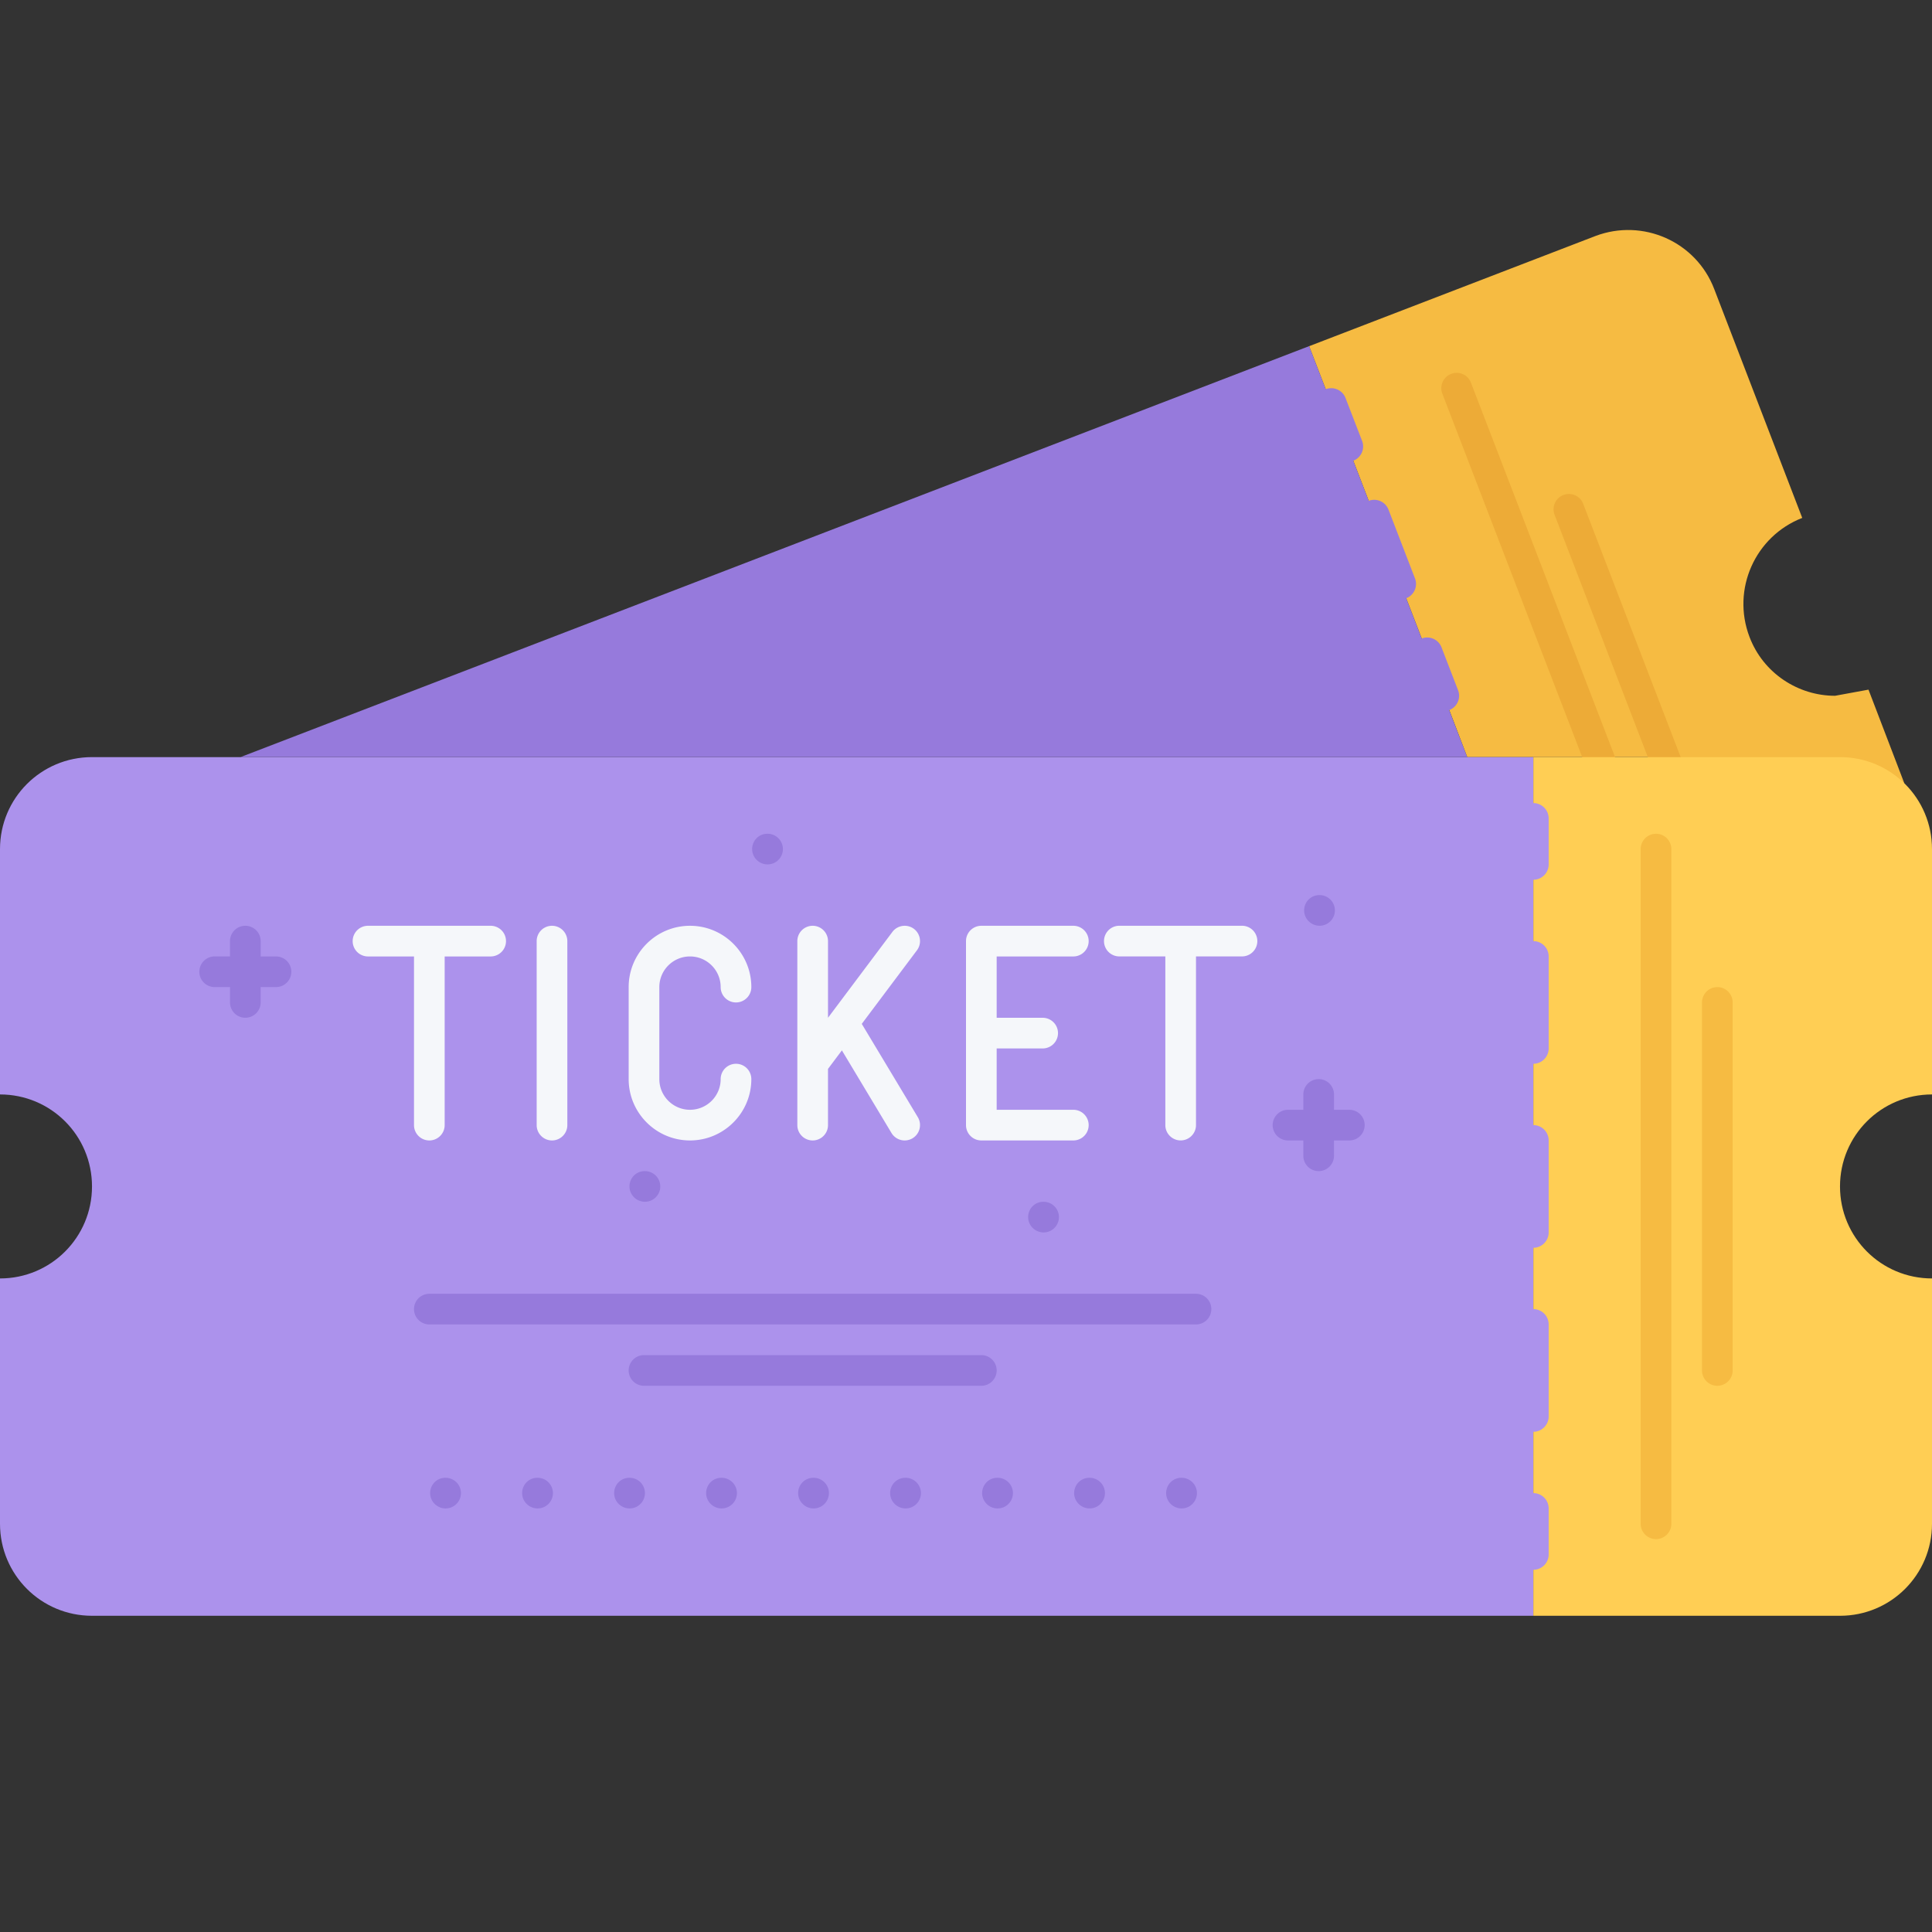
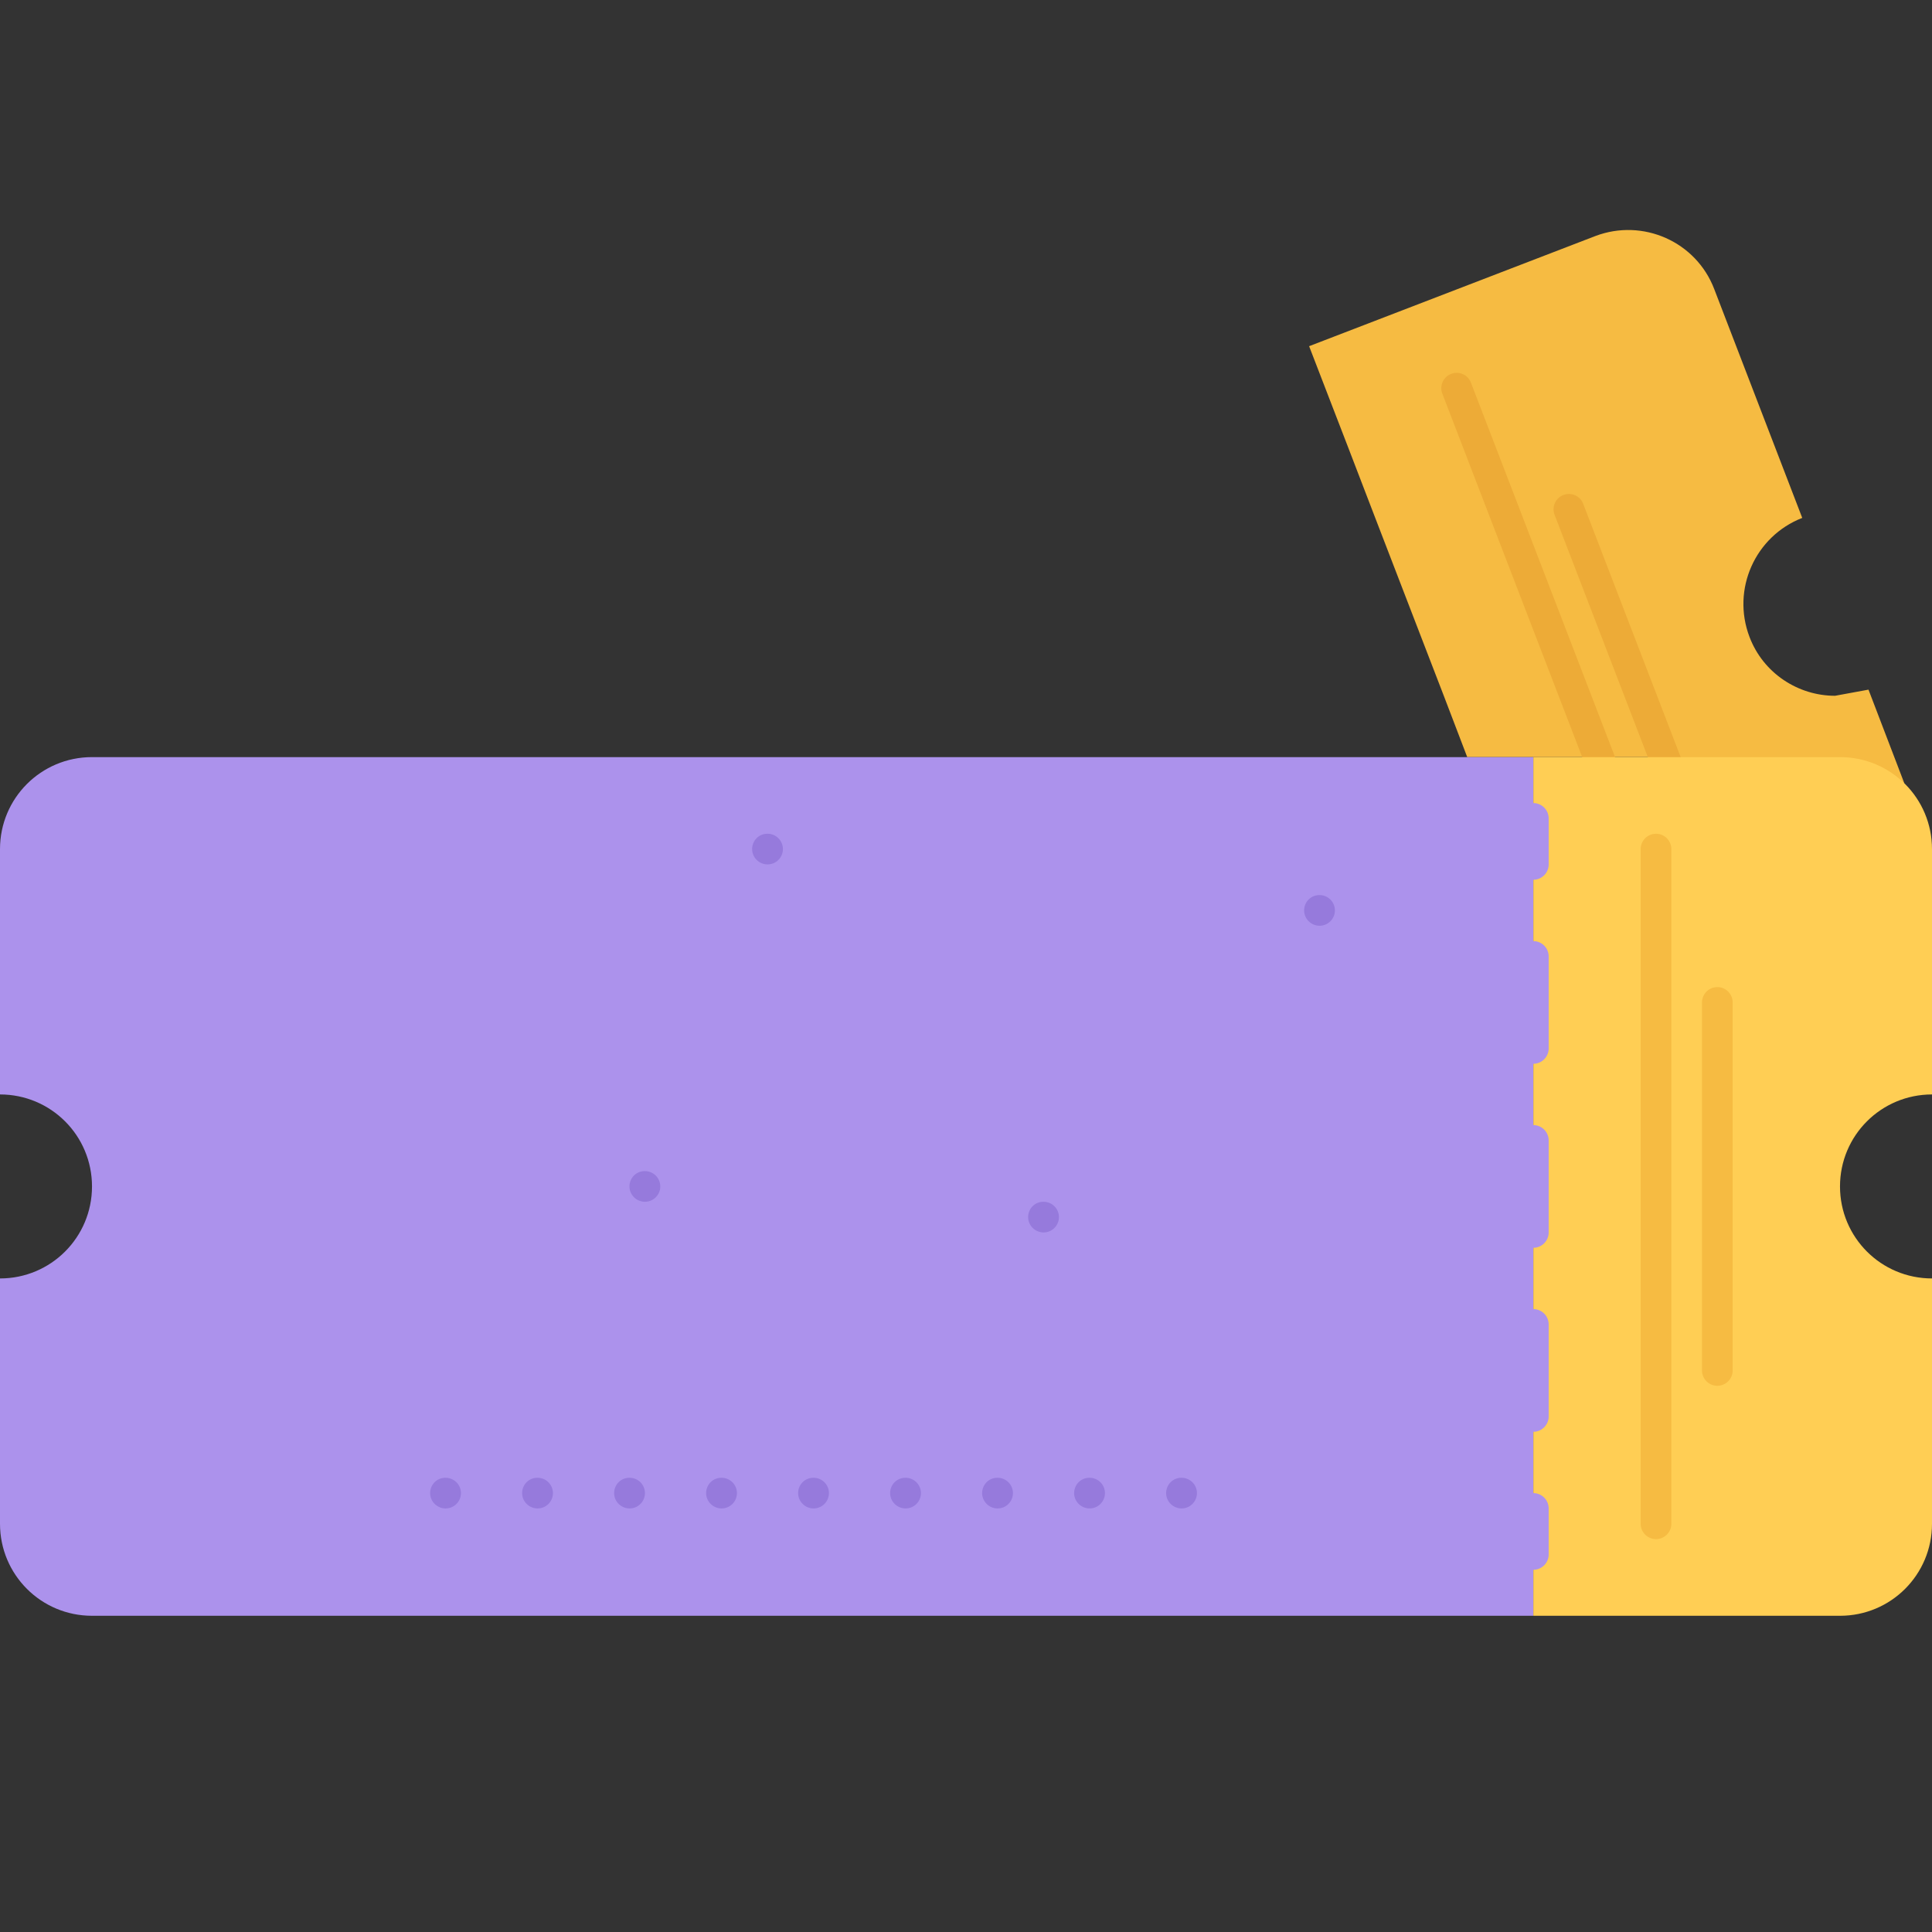
<svg xmlns="http://www.w3.org/2000/svg" version="1.1" width="512" height="512" x="0" y="0" viewBox="0 0 504 504" style="enable-background:new 0 0 512 512" xml:space="preserve" class="">
  <rect x="0" y="0" width="504" height="504" fill="#333333" stroke="none" />
  <g transform="matrix(1,0,0,1,0,60)">
    <path fill="#f6bb42" d="M432 137.5h-49.246l-6.113-16-4.32-11.203-3.45-8.95-10.39-26.968-6.88-17.914-4.32-11.192-5.77-14.964 74.641-28.723c12.407-4.719 26.328 1.441 31.047 13.84l22.953 59.68c-12.312 4.8-18.48 18.632-13.761 31.042 3.601 9.512 12.73 15.36 22.32 15.36l8.723-1.602 9.359 24.45zm0 0" data-original="#f6bb42" class="" />
    <path fill="#edab37" d="M424.398 160.645a3.993 3.993 0 0 1-3.734-2.563L376.266 42.707c-.793-2.062.23-4.383 2.293-5.168 2.097-.8 4.386.23 5.168 2.297l44.402 115.375a3.995 3.995 0 0 1-3.73 5.434zM439.512 155.418a3.999 3.999 0 0 1-3.735-2.559l-30.234-78.562a4 4 0 0 1 2.297-5.168c2.09-.781 4.383.234 5.168 2.297l30.23 78.562a3.996 3.996 0 0 1-2.293 5.168 4.061 4.061 0 0 1-1.433.262zm0 0" data-original="#edab37" class="" />
    <path fill="#ac92ec" d="M400 361.508H24c-13.281 0-24-10.723-24-24v-64c13.281 0 24-10.723 24-24 0-13.281-10.719-24-24-24v-64c0-13.281 10.719-24 24-24h376zm0 0" data-original="#ac92ec" class="" />
    <path fill="#ffce54" d="M400 337.508v-200h80c13.281 0 24 10.719 24 24v64c-13.281 0-24 10.719-24 24 0 13.277 10.719 24 24 24v64c0 13.277-10.719 24-24 24h-80zm0 0" data-original="#ffce54" class="" />
-     <path fill="#967adc" d="M104.398 137.5H62.754L341.512 30.297l5.77 14.969 4.32 11.191 6.886 17.922 10.383 26.969 3.45 8.949 10.433 27.203zm0 0" data-original="#967adc" class="" />
    <path fill="#ac92ec" d="M400 169.5c-2.207 0-4-1.793-4-4v-12a4 4 0 0 1 8 0v12c0 2.215-1.793 4-4 4zM400 313.508c-2.207 0-4-1.793-4-4v-24a4 4 0 0 1 8 0v24c0 2.207-1.793 4-4 4zm0-48c-2.207 0-4-1.793-4-4v-24a4 4 0 0 1 8 0v24c0 2.207-1.793 4-4 4zm0-48c-2.207 0-4-1.793-4-4v-24a4 4 0 0 1 8 0v24c0 2.207-1.793 4-4 4zM400 349.508c-2.207 0-4-1.793-4-4v-12a4 4 0 0 1 8 0v12c0 2.207-1.793 4-4 4zm0 0" data-original="#ac92ec" class="" />
    <path fill="#f6bb42" d="M432 341.508c-2.207 0-4-1.793-4-4v-176a4 4 0 0 1 8 0v176c0 2.207-1.793 4-4 4zM448 301.508c-2.207 0-4-1.793-4-4v-96a4 4 0 0 1 8 0v96c0 2.207-1.793 4-4 4zm0 0" data-original="#f6bb42" class="" />
    <g fill="#967adc">
      <path d="M116.238 325.508h-.078c-2.2 0-3.953 1.789-3.953 4 0 2.207 1.832 4 4.04 4 2.202 0 4-1.793 4-4 0-2.211-1.798-4-4.009-4zM168.16 245.508c-2.2 0-3.953 1.789-3.953 4 0 2.207 1.832 4 4.04 4 2.202 0 4-1.793 4-4 0-2.211-1.798-4-4-4zM200.238 165.5c2.203 0 4-1.793 4-4 0-2.21-1.797-4-4-4h-.078c-2.2 0-3.953 1.79-3.953 4 0 2.207 1.824 4 4.031 4zM344.238 181.5c2.203 0 4-1.793 4-4 0-2.21-1.797-4-4-4h-.078c-2.2 0-3.953 1.79-3.953 4 0 2.207 1.824 4 4.031 4zM272.16 253.508c-2.2 0-3.953 1.789-3.953 4 0 2.207 1.832 4 4.04 4 2.202 0 4-1.793 4-4 0-2.211-1.798-4-4-4zM140.238 325.508h-.078c-2.2 0-3.953 1.789-3.953 4 0 2.207 1.832 4 4.04 4 2.202 0 4-1.793 4-4 0-2.211-1.798-4-4.009-4zM164.238 325.508h-.078c-2.2 0-3.953 1.789-3.953 4 0 2.207 1.832 4 4.04 4 2.202 0 4-1.793 4-4 0-2.211-1.798-4-4.009-4zM188.238 325.508h-.078c-2.2 0-3.953 1.789-3.953 4 0 2.207 1.832 4 4.04 4 2.202 0 4-1.793 4-4 0-2.211-1.798-4-4.009-4zM212.238 325.508h-.078c-2.2 0-3.953 1.789-3.953 4 0 2.207 1.832 4 4.04 4 2.202 0 4-1.793 4-4 0-2.211-1.798-4-4.009-4zM236.238 325.508h-.078c-2.2 0-3.953 1.789-3.953 4 0 2.207 1.832 4 4.04 4 2.202 0 4-1.793 4-4 0-2.211-1.798-4-4.009-4zM260.238 325.508h-.078c-2.2 0-3.953 1.789-3.953 4 0 2.207 1.832 4 4.04 4 2.202 0 4-1.793 4-4 0-2.211-1.798-4-4.009-4zM284.238 325.508h-.078c-2.2 0-3.953 1.789-3.953 4 0 2.207 1.832 4 4.04 4 2.202 0 4-1.793 4-4 0-2.211-1.798-4-4.009-4zM308.238 325.508h-.078c-2.2 0-3.953 1.789-3.953 4 0 2.207 1.832 4 4.04 4 2.202 0 4-1.793 4-4 0-2.211-1.798-4-4.009-4zm0 0" fill="#967adc" data-original="#967adc" class="" />
    </g>
-     <path fill="#f5f7fa" d="M108 233.508c0 2.207 1.793 4 4 4s4-1.793 4-4v-44h12a4 4 0 0 0 0-8H96a4 4 0 0 0 0 8h12zM324 181.5h-32a4 4 0 0 0 0 8h12v44c0 2.207 1.793 4 4 4s4-1.793 4-4v-44h12a4 4 0 0 0 0-8zM144 237.508c2.207 0 4-1.793 4-4v-48a4 4 0 0 0-8 0v48c0 2.207 1.793 4 4 4zM212 237.508c2.207 0 4-1.793 4-4v-14.664l3.625-4.832 12.941 21.558a4.012 4.012 0 0 0 5.496 1.367 4.015 4.015 0 0 0 1.372-5.496l-14.625-24.343 14.398-19.2a4.005 4.005 0 0 0-.809-5.601 4.018 4.018 0 0 0-5.597.808L216 205.508v-20a4 4 0 0 0-8 0v48c0 2.207 1.793 4 4 4zM180 237.508c8.824 0 16-7.176 16-16a4 4 0 0 0-8 0c0 4.414-3.586 8-8 8s-8-3.586-8-8v-24c0-4.418 3.586-8 8-8s8 3.582 8 8c0 2.207 1.793 4 4 4s4-1.793 4-4c0-8.832-7.176-16-16-16s-16 7.168-16 16v24c0 8.816 7.176 16 16 16zM256 237.508h24a4 4 0 0 0 0-8h-20v-16h12a4 4 0 0 0 0-8h-12v-16h20a4 4 0 0 0 0-8h-24a4 4 0 0 0-4 4v48c0 2.207 1.793 4 4 4zm0 0" data-original="#f5f7fa" class="" />
-     <path fill="#967adc" d="M312 277.508H112a4 4 0 0 0 0 8h200a4 4 0 0 0 0-8zM260 297.508a4 4 0 0 0-4-4h-88a4 4 0 0 0 0 8h88c2.207 0 4-1.793 4-4zM352 229.508h-4v-4a4 4 0 0 0-8 0v4h-4a4 4 0 0 0 0 8h4v4c0 2.207 1.793 4 4 4s4-1.793 4-4v-4h4a4 4 0 0 0 0-8zM72 189.508h-4v-4c0-2.211-1.793-4-4-4s-4 1.781-4 3.992v4h-4a4 4 0 0 0 0 8h4v4c0 2.207 1.793 4 4 4s4-1.793 4-4v-4h4c2.207 0 4-1.793 4-4a3.994 3.994 0 0 0-4-3.992zM351.602 60.457a4.022 4.022 0 0 1-3.739-2.55l-4.32-11.2a4 4 0 0 1 2.297-5.168c2.047-.8 4.375.23 5.168 2.29l4.32 11.19c.793 2.063-.23 4.383-2.297 5.169-.465.19-.953.269-1.43.269zM365.398 96.332a4 4 0 0 1-3.734-2.562l-6.91-17.95a3.993 3.993 0 0 1 2.293-5.168 4.003 4.003 0 0 1 5.168 2.293l6.914 17.953a3.998 3.998 0 0 1-3.73 5.434zM376.64 125.5a4.01 4.01 0 0 1-3.738-2.563l-4.316-11.19c-.793-2.063.23-4.384 2.293-5.169 2.05-.808 4.379.234 5.168 2.29l4.32 11.198a3.994 3.994 0 0 1-3.726 5.434zm0 0" data-original="#967adc" class="" />
  </g>
</svg>